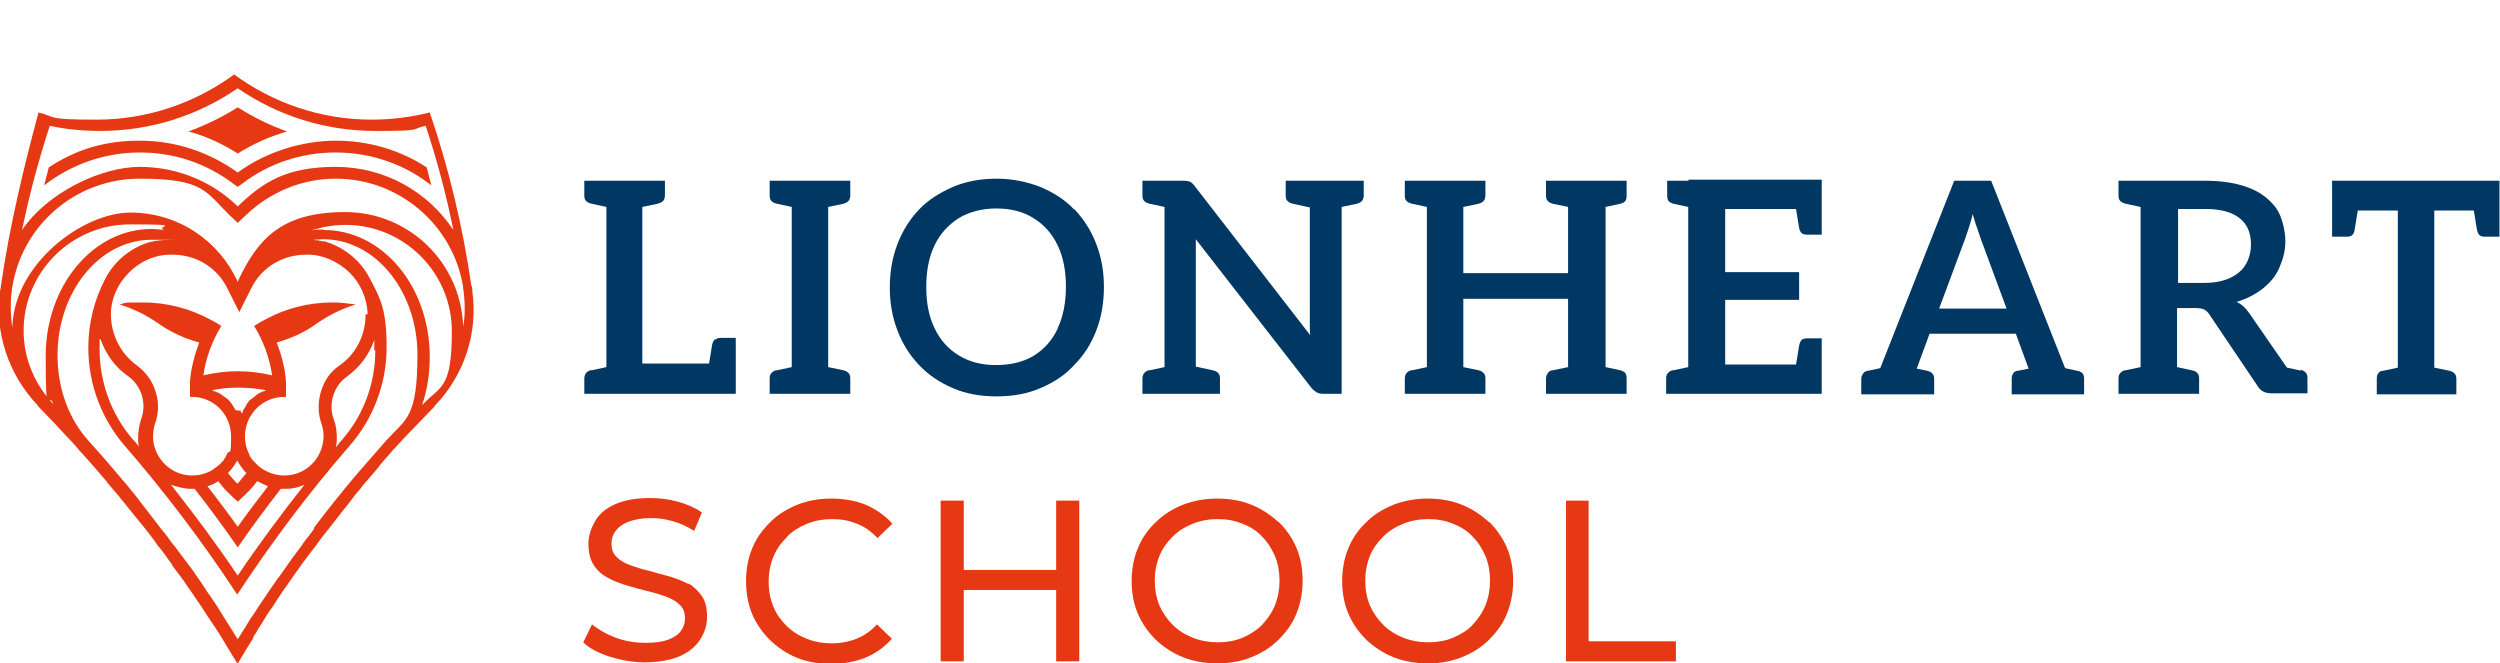
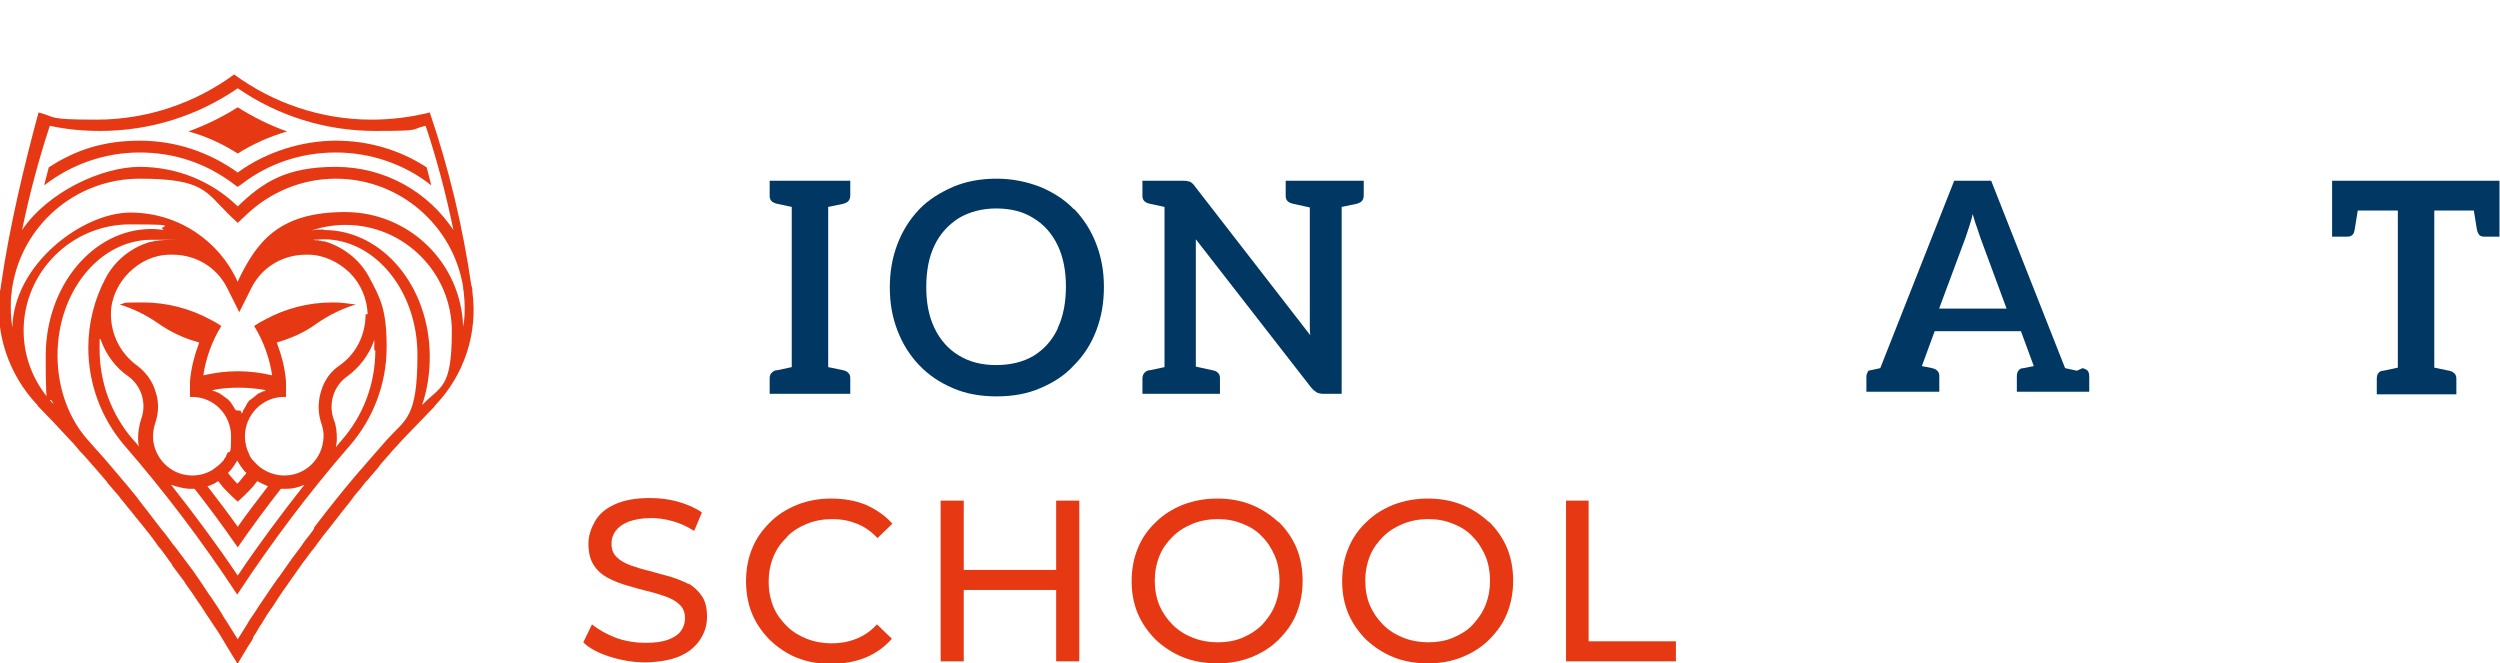
<svg xmlns="http://www.w3.org/2000/svg" id="Layer_1" version="1.1" viewBox="0 0 486.9 129.2">
  <defs>
    <style>
      .st0 {
        fill: #e63812;
      }

      .st1 {
        fill: #003863;
      }
    </style>
  </defs>
  <path class="st0" d="M49.3,124.1c.4-.6.8-1.2,1.1-1.8.4-.6.8-1.2,1.2-1.9.3-.5.6-1,.9-1.4.5-.7,1-1.4,1.4-2.1.3-.4.5-.8.8-1.2.5-.8,1.1-1.5,1.6-2.3.2-.3.5-.7.7-1,.6-.8,1.1-1.6,1.7-2.4.2-.3.4-.6.6-.8.6-.8,1.2-1.7,1.9-2.5.2-.2.3-.4.5-.7.7-.9,1.3-1.8,2-2.6.1-.2.3-.3.4-.5.7-.9,1.4-1.8,2.1-2.7.1-.1.2-.3.3-.4.7-.9,1.5-1.8,2.2-2.8,0,0,.2-.2.2-.3.8-.9,1.6-1.9,2.3-2.8,0,0,.1-.2.2-.2.8-.9,1.6-1.9,2.4-2.8,0,0,0-.1.1-.2.8-1,1.7-1.9,2.5-2.9,0,0,0,0,0,0,.9-.9,1.7-1.9,2.6-2.8,0,0,0,0,0,0,.9-.9,1.8-1.9,2.7-2.8,0,0,0,0,0,0,.9-.9,1.8-1.9,2.7-2.8,0,0,.1-.1.2-.2,0,0,0,0,.1-.2,5.7-5.9,8.4-14.1,7.3-22.2,0-.4,0-.8-.2-1.2-1.7-11.6-4.4-22.9-8.1-33.7-3.6.9-7.4,1.4-11.3,1.4-10,0-19.3-3.3-26.8-8.8-7.5,5.5-16.8,8.8-26.8,8.8s-7.7-.5-11.3-1.4C4.6,32.7,1.9,43.9.2,55.5c0,.4-.1.8-.2,1.2-1.1,8.1,1.7,16.3,7.3,22.2,0,0,0,0,.1.2,0,0,.1.1.2.2.9.9,1.8,1.9,2.7,2.8h0c.9,1,1.8,1.9,2.7,2.9,0,0,0,0,0,0,.9.9,1.8,1.9,2.6,2.9,0,0,0,0,0,0,.9.9,1.7,1.9,2.6,2.9,0,0,0,0,.1.1.8.9,1.6,1.9,2.5,2.9,0,0,.1.1.1.2.8.9,1.6,1.9,2.4,2.8,0,0,.1.2.2.3.8.9,1.5,1.9,2.3,2.8,0,.1.2.2.3.4.7.9,1.5,1.8,2.2,2.7.1.2.2.3.4.5.7.9,1.4,1.8,2,2.7.1.2.3.4.5.6.6.8,1.3,1.7,1.9,2.6.2.2.4.5.5.8.6.8,1.2,1.6,1.8,2.4.2.3.5.6.7,1,.5.8,1.1,1.5,1.6,2.3.3.4.5.8.8,1.2.5.7,1,1.4,1.4,2.1.3.5.7,1,1,1.5.4.6.8,1.2,1.2,1.8.4.6.8,1.2,1.2,1.9.3.5.6,1,.9,1.5.6,1,1.2,2,1.9,3.1,0,.1.1.2.2.3,0-.1.2-.3.2-.4.6-1,1.2-2,1.8-3,.3-.5.7-1,1-1.6h0ZM61.1,103.1c-.7,1-1.5,1.9-2.2,2.9,0,0,0,.1-.1.2-.7.9-1.4,1.9-2.1,2.8,0,.1-.1.2-.2.3-.6.9-1.3,1.8-1.9,2.7-.1.2-.2.3-.4.5-.6.9-1.2,1.7-1.8,2.6-.2.3-.4.6-.6.9-.5.7-1,1.5-1.5,2.2-.3.5-.6,1-.9,1.4-.4.6-.8,1.1-1.1,1.7-.7,1.1-1.3,2.1-2,3.2-.7-1.1-1.3-2.1-2-3.2-.3-.5-.7-1-1-1.6-.3-.5-.7-1.1-1-1.6-.4-.6-.8-1.2-1.2-1.8-.3-.4-.6-.8-.9-1.3-.5-.7-.9-1.4-1.4-2.1-.2-.3-.5-.7-.7-1-.5-.8-1.1-1.5-1.6-2.2-.2-.3-.4-.5-.6-.8-.6-.8-1.2-1.6-1.8-2.4-.2-.2-.3-.4-.5-.6-.6-.8-1.2-1.7-1.9-2.5-.1-.2-.3-.3-.4-.5-.7-.9-1.3-1.7-2-2.6-.1-.1-.2-.3-.3-.4-.7-.9-1.4-1.8-2.1-2.7,0,0-.1-.2-.2-.3-.7-.9-1.5-1.8-2.2-2.7,0,0-.1-.1-.2-.2-.3-.4-.7-.8-1-1.2h0c-2-2.4-4-4.7-6.1-7-3.7-4.1-6-10-6-16.6,0-12.4,8.2-22.5,18.3-22.5s1.3,0,2,.1h0c-.3,0-.6,0-.8.1,0,0-.1,0-.2,0-.2,0-.4,0-.5.1-.1,0-.3,0-.4.1,0,0-.2,0-.3,0-3.8,1.1-7,3.7-8.8,7.2-2.1,4-3.3,8.6-3.3,13.4,0,7.2,2.6,13.8,6.9,18.9,8,9.2,15.4,19,22.1,29.2,6.7-10.2,14-19.9,22-29.1,4.4-5.1,7.1-11.8,7.1-19.1s-1.2-9.5-3.4-13.6c-1.8-3.4-5-5.9-8.7-7,0,0-.2,0-.3,0-.1,0-.3,0-.4-.1-.2,0-.4,0-.5-.1,0,0-.1,0-.2,0-.3,0-.5,0-.8-.1h0c.7,0,1.3-.1,2-.1,10.1,0,18.3,10.1,18.3,22.5s-2.3,12.5-6,16.6c-.7.8-1.4,1.6-2.1,2.4h0c-1.3,1.5-2.7,3.1-4,4.6h0c-2.8,3.3-5.4,6.6-8,10,0,0,0,0,0,0h0ZM2.3,56.7c0-.3,0-.5.1-.8,1.9-12,12.3-21.1,24.8-21.1s12.8,2.5,17.5,7.1l1.6,1.5,1.6-1.5c4.7-4.5,10.9-7.1,17.5-7.1,12.5,0,22.9,9.2,24.8,21.1,0,.2,0,.5.1.8h0s0,0,0,0c.1,1,.2,2.1.2,3.1s0,2.5-.3,3.8c-.4-12.4-10.5-22.3-23-22.3s-17,5.4-20.7,13.1h0c0,.2-.2.3-.2.5,0,0,0,0,0,0-3.6-8-11.6-13.5-20.9-13.5S2.7,51.4,2.4,63.8c-.2-1.3-.3-2.6-.3-3.9s0-2.1.2-3.1c0,0,0,0,0-.1h0ZM63,44.7c-.8,0-1.6,0-2.4.2,2.1-.7,4.4-1.1,6.7-1.1,11.4,0,20.7,9.3,20.7,20.7s-2.2,10.6-5.8,14.4c0,0,0,0,0,0,1-2.9,1.5-6.1,1.5-9.4,0-13.7-9.2-24.7-20.6-24.7h0ZM73.1,68.2c0,6.5-2.3,12.7-6.6,17.6-.4.4-.7.9-1.1,1.3.1-.5.2-1,.2-1.6,0-1.3-.1-2.6-.6-3.8-1.1-3.1,0-6.5,2.5-8.3,2.5-1.8,4.4-4.3,5.4-7.2,0,.7,0,1.4,0,2.1ZM10.5,78.8c-3.6-3.7-5.9-8.8-5.9-14.4,0-11.4,9.3-20.7,20.7-20.7s4.6.4,6.7,1.1c-.8-.1-1.6-.2-2.5-.2-11.4,0-20.6,11.1-20.6,24.7s.5,6.5,1.5,9.4h0ZM71.2,61.2c0,4-1.8,7.7-5.1,10-1.8,1.2-3,3-3.6,5.1-.6,2-.6,4.2.1,6.2.3.9.5,1.9.4,2.8-.2,4-3.4,7.2-7.4,7.3h-.3c-1.4,0-2.7-.4-3.9-1.1h0c-.7-.4-1.3-.9-1.9-1.6,0,0,0,0,0,0l-.3-.3s0,0-.1-.1c0,0-.1-.2-.2-.3,0,0-.1-.2-.2-.3,0,0,0,0,0,0,0-.2-.2-.3-.2-.5h0c-.5-1-.8-2.2-.8-3.4,0-4.2,3.4-7.7,7.6-7.7h.4v-.5c0-.3,0-.6,0-.9,0-.1,0-.2,0-.3,0-.2,0-.3,0-.5,0-.1,0-.3,0-.4,0-.1,0-.2,0-.4-.2-2.7-.9-5.2-1.8-7.6,0,0,0,0,0,0,2.8-.8,5.5-2,7.8-3.7,2.3-1.6,4.9-2.9,7.6-3.7-1.5-.2-3-.4-4.5-.4-4.8,0-9.2,1.2-13.1,3.3-.8.4-1.5.8-2.2,1.3,1.8,2.9,3,6.2,3.5,9.6-2.1-.5-4.4-.8-6.7-.8s-4.5.3-6.7.8c.5-3.4,1.7-6.7,3.5-9.6-.7-.5-1.4-.9-2.2-1.3-3.9-2.1-8.4-3.3-13.1-3.3s-3,.1-4.5.4c2.6.8,5.1,2,7.4,3.6,2.4,1.7,5.1,3,8.1,3.8,0,0,0,0,0,0-.9,2.4-1.6,5-1.8,7.6,0,.1,0,.2,0,.4,0,.1,0,.3,0,.4,0,.2,0,.3,0,.5,0,.1,0,.2,0,.3,0,.3,0,.6,0,.9v.5h.4c4.2,0,7.6,3.4,7.6,7.7s-.3,2.4-.8,3.4h0c0,.2-.2.3-.2.5,0,0,0,0,0,0,0,.1-.1.2-.2.3,0,0-.1.2-.2.3,0,0,0,0,0,.1l-.3.3s0,0,0,0c-.5.6-1.2,1.1-1.9,1.6h0c-1.1.7-2.5,1.1-3.9,1.1h-.3c-4-.1-7.2-3.4-7.4-7.3,0-1,.1-1.9.4-2.8.7-2,.8-4.2.1-6.2-.6-2.1-1.9-3.8-3.6-5.1-3.2-2.3-5.1-6-5.1-10,0-3,1.3-5.9,3.5-8.1,2.2-2.2,5-3.5,8.1-3.5h.4c4.6,0,8.7,2.5,10.7,6.6l2.3,4.6,2.3-4.6c2-4.1,6.1-6.6,10.7-6.6h.4c3,0,5.9,1.4,8.1,3.5,2.2,2.2,3.4,5.1,3.5,8.1h0ZM45.9,79.9c0,0-.1-.2-.2-.3,0,0,0-.1-.1-.2,0,0-.1-.2-.2-.3,0,0,0,0-.1-.2,0,0-.2-.2-.2-.3,0,0,0,0,0,0-.1-.1-.2-.3-.3-.4,0,0,0,0,0,0,0,0-.2-.2-.3-.3,0,0,0,0-.1-.1,0,0-.2-.2-.3-.2,0,0,0,0-.1-.1,0,0-.2-.2-.3-.2,0,0,0,0-.1-.1-.1,0-.2-.2-.4-.3,0,0,0,0,0,0-.1,0-.3-.2-.4-.3,0,0,0,0-.1,0-.1,0-.2-.1-.3-.2,0,0-.1,0-.2,0-.1,0-.2-.1-.3-.2s-.1,0-.2,0c-.1,0-.2,0-.3-.2,0,0,0,0-.1,0,0,0,0,0,0,0,1.8-.4,3.5-.5,5.3-.5s3.6.2,5.3.5c0,0,0,0,0,0,0,0,0,0-.1,0-.1,0-.2,0-.3.2,0,0-.1,0-.2,0-.1,0-.2,0-.3.2,0,0-.1,0-.2,0-.1,0-.2.1-.3.2,0,0,0,0-.1,0-.1,0-.3.2-.4.3,0,0,0,0,0,0-.1,0-.2.2-.4.3,0,0,0,0-.1.1,0,0-.2.2-.3.2,0,0,0,0-.1.1,0,0-.2.2-.3.2,0,0,0,0-.1.1-.1,0-.2.2-.3.3,0,0,0,0,0,0-.1.1-.2.3-.3.4,0,0,0,0,0,.1,0,0-.2.2-.2.3,0,0,0,0-.1.2,0,0-.1.2-.2.3,0,0,0,.1-.1.2,0,0-.1.2-.2.3,0,0,0,0,0,.1,0,.2-.2.3-.2.5h0c0-.2-.2-.3-.2-.5,0,0,0,0,0-.1h0ZM46.7,93.7c-.1.2-.3.3-.5.5-.3-.3-.6-.7-.9-1s-.6-.7-.9-1.1c0,0,0,0,0,0,.2-.2.3-.3.5-.5,0,0,0,0,0,0,.5-.6.9-1.2,1.3-1.9.4.7.8,1.3,1.3,1.9,0,0,0,0,0,0,.1.2.3.3.5.5,0,0,0,0,0,0-.1.2-.3.4-.4.5-.3.4-.6.7-.9,1.1h0ZM44.1,95.6c.7.7,1.4,1.4,2.2,2.1.8-.7,1.5-1.4,2.2-2.1.6-.6,1.1-1.2,1.6-1.9.7.4,1.4.7,2.1,1-2,2.6-4,5.2-5.9,7.9-1.9-2.7-3.9-5.3-5.9-7.9.8-.2,1.5-.6,2.1-1,.5.7,1,1.3,1.6,1.9h0ZM19.6,66.1c1,2.9,2.9,5.5,5.4,7.2,2.6,1.9,3.6,5.3,2.5,8.3-.4,1.2-.6,2.5-.6,3.8,0,.5,0,1.1.2,1.6-.4-.5-.8-1-1.3-1.5-4.1-4.8-6.4-11-6.4-17.4s0-1.4,0-2.1h0ZM36.8,95.2h.4c.2,0,.5,0,.7,0,2.9,3.7,5.7,7.5,8.4,11.4,2.7-3.9,5.5-7.7,8.4-11.4.2,0,.5,0,.7,0h.4c1.2,0,2.4-.3,3.5-.8-4.5,5.7-8.9,11.6-13,17.7-4.1-6.1-8.5-12-13-17.7,1.1.4,2.3.7,3.5.8h0ZM9.7,24.5c3.2.7,6.5,1,9.8,1,9.7,0,18.9-2.9,26.8-8.3,7.9,5.4,17.1,8.3,26.8,8.3s6.6-.3,9.8-1c2.2,6.6,4,13.4,5.4,20.3-4.9-7.4-13.3-12.3-22.9-12.3s-14.1,2.9-19.1,7.7c-4.9-4.8-11.7-7.7-19.1-7.7s-17.9,4.9-22.9,12.3c1.4-6.8,3.2-13.6,5.4-20.3h0Z" />
  <path class="st0" d="M45.6,35.9l.7.5.7-.5c5.3-4.1,11.7-6.2,18.4-6.2s13.3,2.2,18.6,6.4c-.3-1.2-.6-2.3-.9-3.5-5.2-3.4-11.3-5.2-17.7-5.2s-13.5,2.1-19.1,6.2c-5.6-4-12.1-6.2-19.1-6.2s-12.5,1.8-17.7,5.2c-.3,1.2-.6,2.3-.9,3.5,5.3-4.1,11.8-6.4,18.6-6.4s13,2.1,18.4,6.2h0Z" />
  <path class="st0" d="M55.9,25.6c-3.4-1.2-6.6-2.8-9.6-4.7-3,1.9-6.3,3.5-9.6,4.7,3.4.9,6.6,2.4,9.6,4.3,3-1.9,6.2-3.3,9.6-4.3Z" />
-   <path class="st1" d="M139.2,66.1c-.2.2-.4.6-.5,1l-.6,3.7h-13v-30.5l2.9-.6c.5-.1.8-.3,1.1-.5.2-.2.4-.6.4-1.1v-2.9h-15.7v2.9c0,.5.1.8.4,1.1.2.2.6.4,1.1.5l2.8.6v31.2l-2.8.6c-.5,0-.8.2-1.1.5-.2.2-.4.6-.4,1.1v3h29.5v-10.9h-2.9c-.4,0-.8.1-1,.3h0Z" />
  <path class="st1" d="M159.8,35.2h-9.9v2.9c0,.5.1.8.4,1.1.2.2.6.4,1.1.5l2.8.6v31.2l-2.8.6c-.5,0-.8.2-1.1.5s-.4.6-.4,1.1v3h15.7v-3c0-.5-.1-.8-.4-1.1s-.6-.4-1-.5l-2.9-.6v-31.2l2.9-.6c.4-.1.8-.3,1-.5s.4-.6.4-1.1v-2.9h-5.8Z" />
  <path class="st1" d="M209.2,40.8c-1.8-1.9-4-3.3-6.6-4.4-2.6-1-5.4-1.6-8.5-1.6s-5.9.5-8.5,1.6c-2.5,1.1-4.8,2.5-6.6,4.4-1.8,1.9-3.2,4.1-4.2,6.7-1,2.6-1.5,5.4-1.5,8.5s.5,5.8,1.5,8.4c1,2.6,2.4,4.8,4.2,6.7,1.8,1.9,4,3.4,6.6,4.5,2.5,1.1,5.4,1.6,8.5,1.6s6-.5,8.5-1.6c2.6-1.1,4.8-2.5,6.6-4.5,1.9-1.9,3.3-4.1,4.3-6.7,1-2.6,1.5-5.4,1.5-8.5s-.5-5.8-1.5-8.4-2.4-4.8-4.3-6.8h0ZM206,64c-1.1,2.3-2.6,4-4.7,5.3-2,1.2-4.5,1.8-7.3,1.8s-5.2-.6-7.3-1.9c-2-1.2-3.6-3-4.7-5.3-1.1-2.3-1.6-4.9-1.6-8s.5-5.8,1.6-8.1c1.1-2.3,2.7-4,4.7-5.3,2-1.2,4.5-1.9,7.3-1.9s5.3.6,7.3,1.9c2,1.2,3.6,3,4.7,5.3,1.1,2.3,1.6,5,1.6,8s-.5,5.8-1.6,8.1Z" />
  <path class="st1" d="M259.8,35.2h-9.4v2.9c0,.5.1.8.4,1.1.2.2.6.4,1.1.5l3.2.7v21.5c0,.5,0,1,0,1.6s0,1.2.1,1.8l-22.4-28.9c-.3-.5-.7-.8-1-1-.3-.1-.8-.2-1.4-.2h-7.9v2.9c0,.5.1.8.4,1.1.2.2.6.4,1.1.5l2.8.6v31.2l-2.8.6c-.5,0-.8.2-1.1.5-.2.2-.4.6-.4,1.1v3h15.1v-3c0-.5-.1-.8-.4-1.1s-.6-.4-1.1-.5l-3.2-.7v-21.7c0-.6,0-1.1,0-1.5s0-1,0-1.6l22.4,28.8c.4.5.8.8,1.1,1,.4.2.8.3,1.3.3h3.6v-36.4l2.9-.6c.4-.1.8-.3,1-.5s.4-.6.4-1.1v-2.9h-5.8,0Z" />
-   <path class="st1" d="M311,35.2h-9.9v2.9c0,.5.1.8.4,1.1.2.2.6.4,1,.5l2.9.6v12.9h-20.4v-12.9l2.9-.6c.4-.1.8-.3,1-.5s.4-.6.4-1.1v-2.9h-15.7v2.9c0,.5.1.8.4,1.1.2.2.6.4,1.1.5l2.8.6v31.2l-2.8.6c-.5,0-.8.2-1.1.5-.2.2-.4.6-.4,1.1v3h15.7v-3c0-.5-.1-.8-.4-1.1s-.6-.4-1-.5l-2.9-.6v-13.3h20.4v13.3l-2.9.6c-.4,0-.8.2-1,.5s-.4.6-.4,1.1v3h15.7v-3c0-.5-.1-.8-.3-1.1-.2-.2-.6-.4-1-.5l-2.8-.6v-31.2l2.8-.6c.5-.1.8-.3,1-.5s.3-.6.3-1.1v-2.9h-5.8Z" />
-   <path class="st1" d="M328.9,35.2h-4.2v2.9c0,.5.1.8.3,1.1.2.2.6.4,1,.5l2.8.6v31.2l-2.8.6c-.5,0-.8.2-1.1.5s-.4.6-.4,1.1v3h30.3v-10.8h-2.9c-.4,0-.8.1-1,.3-.2.2-.4.6-.5,1.1l-.6,3.7h-13.8v-12.6h14.4v-5.4h-14.4v-12.3h13.8l.6,3.7c.1.5.3.8.5,1s.6.3,1,.3h2.9v-10.7h-26Z" />
-   <path class="st1" d="M404.5,72.2l-2.3-.5-14.4-36.5h-7.2l-14.4,36.5-2.3.5c-.4,0-.8.2-1,.5s-.4.6-.4,1.1v3h14.2v-3c0-.5-.1-.8-.4-1.1s-.6-.4-1-.5l-2-.4,2.5-6.8h16.8l2.5,6.8-2,.4c-.5,0-.8.2-1,.5s-.3.6-.3,1.1v3h14.1v-3c0-.5-.1-.8-.3-1.1-.2-.2-.6-.4-1-.5h0ZM377.7,60l5.1-13.7c.2-.7.5-1.4.7-2.1s.5-1.5.7-2.5c.3.9.5,1.8.8,2.5.2.7.5,1.4.7,2.1l5.1,13.8h-13.1Z" />
-   <path class="st1" d="M448.2,72.2l-2.8-.6-7.4-10.7c-.7-1-1.5-1.7-2.4-2.1,2-.6,3.7-1.5,5.1-2.6s2.5-2.4,3.2-4,1.2-3.3,1.2-5.2-.6-4.9-1.9-6.6-3-3-5.4-3.9-5.2-1.3-8.5-1.3h-16.7v2.9c0,.5.1.8.4,1.1.2.2.6.4,1.1.5l2.8.6v31.2l-2.8.6c-.5,0-.8.2-1.1.5s-.4.6-.4,1.1v3h15.7v-3c0-.5-.1-.8-.4-1.1s-.6-.4-1.1-.5l-2.8-.6v-11.5h3.6c.8,0,1.3.1,1.7.3.4.2.8.6,1.1,1.1l9.3,13.8c.6,1,1.5,1.4,2.7,1.4h7v-3c0-.5-.1-.8-.4-1.1s-.6-.4-1-.5h0ZM429.3,55.1h-5.1v-14.4h5.3c3,0,5.2.6,6.7,1.8,1.5,1.2,2.2,2.9,2.2,5.1s-.8,4.2-2.4,5.5-3.8,2-6.7,2h0Z" />
+   <path class="st1" d="M404.5,72.2l-2.3-.5-14.4-36.5h-7.2l-14.4,36.5-2.3.5s-.4.6-.4,1.1v3h14.2v-3c0-.5-.1-.8-.4-1.1s-.6-.4-1-.5l-2-.4,2.5-6.8h16.8l2.5,6.8-2,.4c-.5,0-.8.2-1,.5s-.3.6-.3,1.1v3h14.1v-3c0-.5-.1-.8-.3-1.1-.2-.2-.6-.4-1-.5h0ZM377.7,60l5.1-13.7c.2-.7.5-1.4.7-2.1s.5-1.5.7-2.5c.3.9.5,1.8.8,2.5.2.7.5,1.4.7,2.1l5.1,13.8h-13.1Z" />
  <path class="st1" d="M454.2,35.2v10.9h2.9c.4,0,.8-.1,1-.3.3-.2.4-.6.5-1.1l.6-3.7h7.8v30.6l-2.8.6c-.5,0-.8.2-1,.5-.2.2-.3.6-.3,1.1v3h15.5v-3c0-.5-.1-.8-.4-1.1s-.6-.4-1-.5l-2.9-.6v-30.6h7.7l.6,3.7c.1.5.3.9.5,1.1s.6.3,1,.3h2.9v-10.9h-32.7Z" />
  <path class="st0" d="M134.2,113.8c-1.1-.6-2.4-1.1-3.7-1.5-1.4-.4-2.7-.7-4-1.1-1.3-.3-2.6-.7-3.7-1.1s-2-.9-2.7-1.6c-.7-.7-1-1.5-1-2.6s.3-1.8.8-2.5,1.3-1.3,2.5-1.8c1.1-.4,2.6-.7,4.3-.7s2.8.2,4.3.6c1.5.4,2.9,1.1,4.2,1.9l1.5-3.6c-1.3-.9-2.9-1.6-4.7-2.1-1.8-.5-3.6-.7-5.4-.7-2.8,0-5,.4-6.8,1.2s-3.1,1.9-3.9,3.3c-.8,1.4-1.3,2.8-1.3,4.4s.3,3,1,4.1c.7,1.1,1.6,1.9,2.7,2.5s2.4,1.1,3.7,1.5c1.4.4,2.7.8,4,1.1,1.3.3,2.6.7,3.7,1.1s2,.9,2.7,1.6,1,1.5,1,2.6-.3,1.8-.8,2.5-1.4,1.3-2.5,1.7c-1.1.4-2.6.6-4.4.6s-3.9-.3-5.8-1c-1.8-.7-3.4-1.6-4.6-2.6l-1.7,3.5c1.2,1.2,3,2.1,5.2,2.8,2.2.7,4.5,1.1,6.8,1.1s5-.4,6.8-1.2c1.8-.8,3.1-1.9,4-3.3s1.3-2.8,1.3-4.4-.3-3-1-4c-.7-1-1.6-1.9-2.7-2.5h0Z" />
  <path class="st0" d="M153.3,104.5c1.1-1.1,2.4-1.9,3.9-2.5s3.1-.9,4.9-.9,3.3.3,4.8.9,2.8,1.5,4,2.8l2.9-2.8c-1.4-1.6-3.2-2.8-5.2-3.7-2-.8-4.3-1.2-6.7-1.2s-4.6.4-6.6,1.2c-2,.8-3.8,1.9-5.3,3.4s-2.7,3.1-3.5,5.1c-.8,1.9-1.2,4.1-1.2,6.4s.4,4.5,1.2,6.4,2,3.6,3.5,5.1c1.5,1.4,3.2,2.6,5.2,3.4,2,.8,4.2,1.2,6.6,1.2s4.7-.4,6.7-1.2c2-.8,3.8-2.1,5.2-3.7l-2.9-2.8c-1.2,1.3-2.5,2.2-4,2.8-1.5.6-3.1.9-4.8.9s-3.4-.3-4.9-.9-2.8-1.4-3.9-2.5-2-2.3-2.6-3.8-.9-3.1-.9-4.8.3-3.3.9-4.8c.6-1.5,1.5-2.8,2.6-3.8h0Z" />
  <polygon class="st0" points="205.7 111 187.7 111 187.7 97.5 183.2 97.5 183.2 128.8 187.7 128.8 187.7 114.9 205.7 114.9 205.7 128.8 210.2 128.8 210.2 97.5 205.7 97.5 205.7 111" />
  <path class="st0" d="M249,101.7c-1.5-1.4-3.3-2.6-5.3-3.4s-4.2-1.2-6.6-1.2-4.6.4-6.7,1.2c-2,.8-3.8,1.9-5.3,3.4-1.5,1.4-2.7,3.1-3.5,5.1-.8,1.9-1.2,4.1-1.2,6.4s.4,4.4,1.2,6.3c.8,1.9,2,3.6,3.5,5.1,1.5,1.4,3.3,2.6,5.3,3.4s4.3,1.2,6.7,1.2,4.6-.4,6.6-1.2c2-.8,3.8-1.9,5.3-3.4s2.7-3.1,3.5-5.1,1.2-4.1,1.2-6.4-.4-4.5-1.2-6.4-2-3.6-3.5-5.1h0ZM248.3,117.9c-.6,1.5-1.5,2.7-2.5,3.8-1.1,1.1-2.4,1.9-3.8,2.5s-3.1.9-4.8.9-3.4-.3-4.9-.9-2.8-1.4-3.9-2.5-2-2.4-2.6-3.8c-.6-1.5-.9-3.1-.9-4.8s.3-3.3.9-4.8c.6-1.5,1.5-2.7,2.6-3.8,1.1-1.1,2.4-1.9,3.9-2.5s3.1-.9,4.9-.9,3.3.3,4.8.9,2.8,1.4,3.8,2.5c1.1,1.1,1.9,2.4,2.5,3.8s.9,3.1.9,4.8-.3,3.3-.9,4.8Z" />
  <path class="st0" d="M290,101.7c-1.5-1.4-3.3-2.6-5.3-3.4s-4.2-1.2-6.6-1.2-4.6.4-6.7,1.2c-2,.8-3.8,1.9-5.3,3.4-1.5,1.4-2.7,3.1-3.5,5.1-.8,1.9-1.2,4.1-1.2,6.4s.4,4.4,1.2,6.3c.8,1.9,2,3.6,3.5,5.1,1.5,1.4,3.3,2.6,5.3,3.4s4.3,1.2,6.7,1.2,4.6-.4,6.6-1.2c2-.8,3.8-1.9,5.3-3.4s2.7-3.1,3.5-5.1,1.2-4.1,1.2-6.4-.4-4.5-1.2-6.4-2-3.6-3.5-5.1h0ZM289.3,117.9c-.6,1.5-1.5,2.7-2.5,3.8s-2.4,1.9-3.8,2.5-3.1.9-4.8.9-3.4-.3-4.9-.9-2.8-1.4-3.9-2.5-2-2.4-2.6-3.8-.9-3.1-.9-4.8.3-3.3.9-4.8,1.5-2.7,2.6-3.8c1.1-1.1,2.4-1.9,3.9-2.5s3.1-.9,4.9-.9,3.3.3,4.8.9,2.8,1.4,3.8,2.5c1.1,1.1,1.9,2.4,2.5,3.8s.9,3.1.9,4.8-.3,3.3-.9,4.8Z" />
  <polygon class="st0" points="309.4 124.9 309.4 97.5 305 97.5 305 128.8 326.4 128.8 326.4 124.9 309.4 124.9" />
</svg>